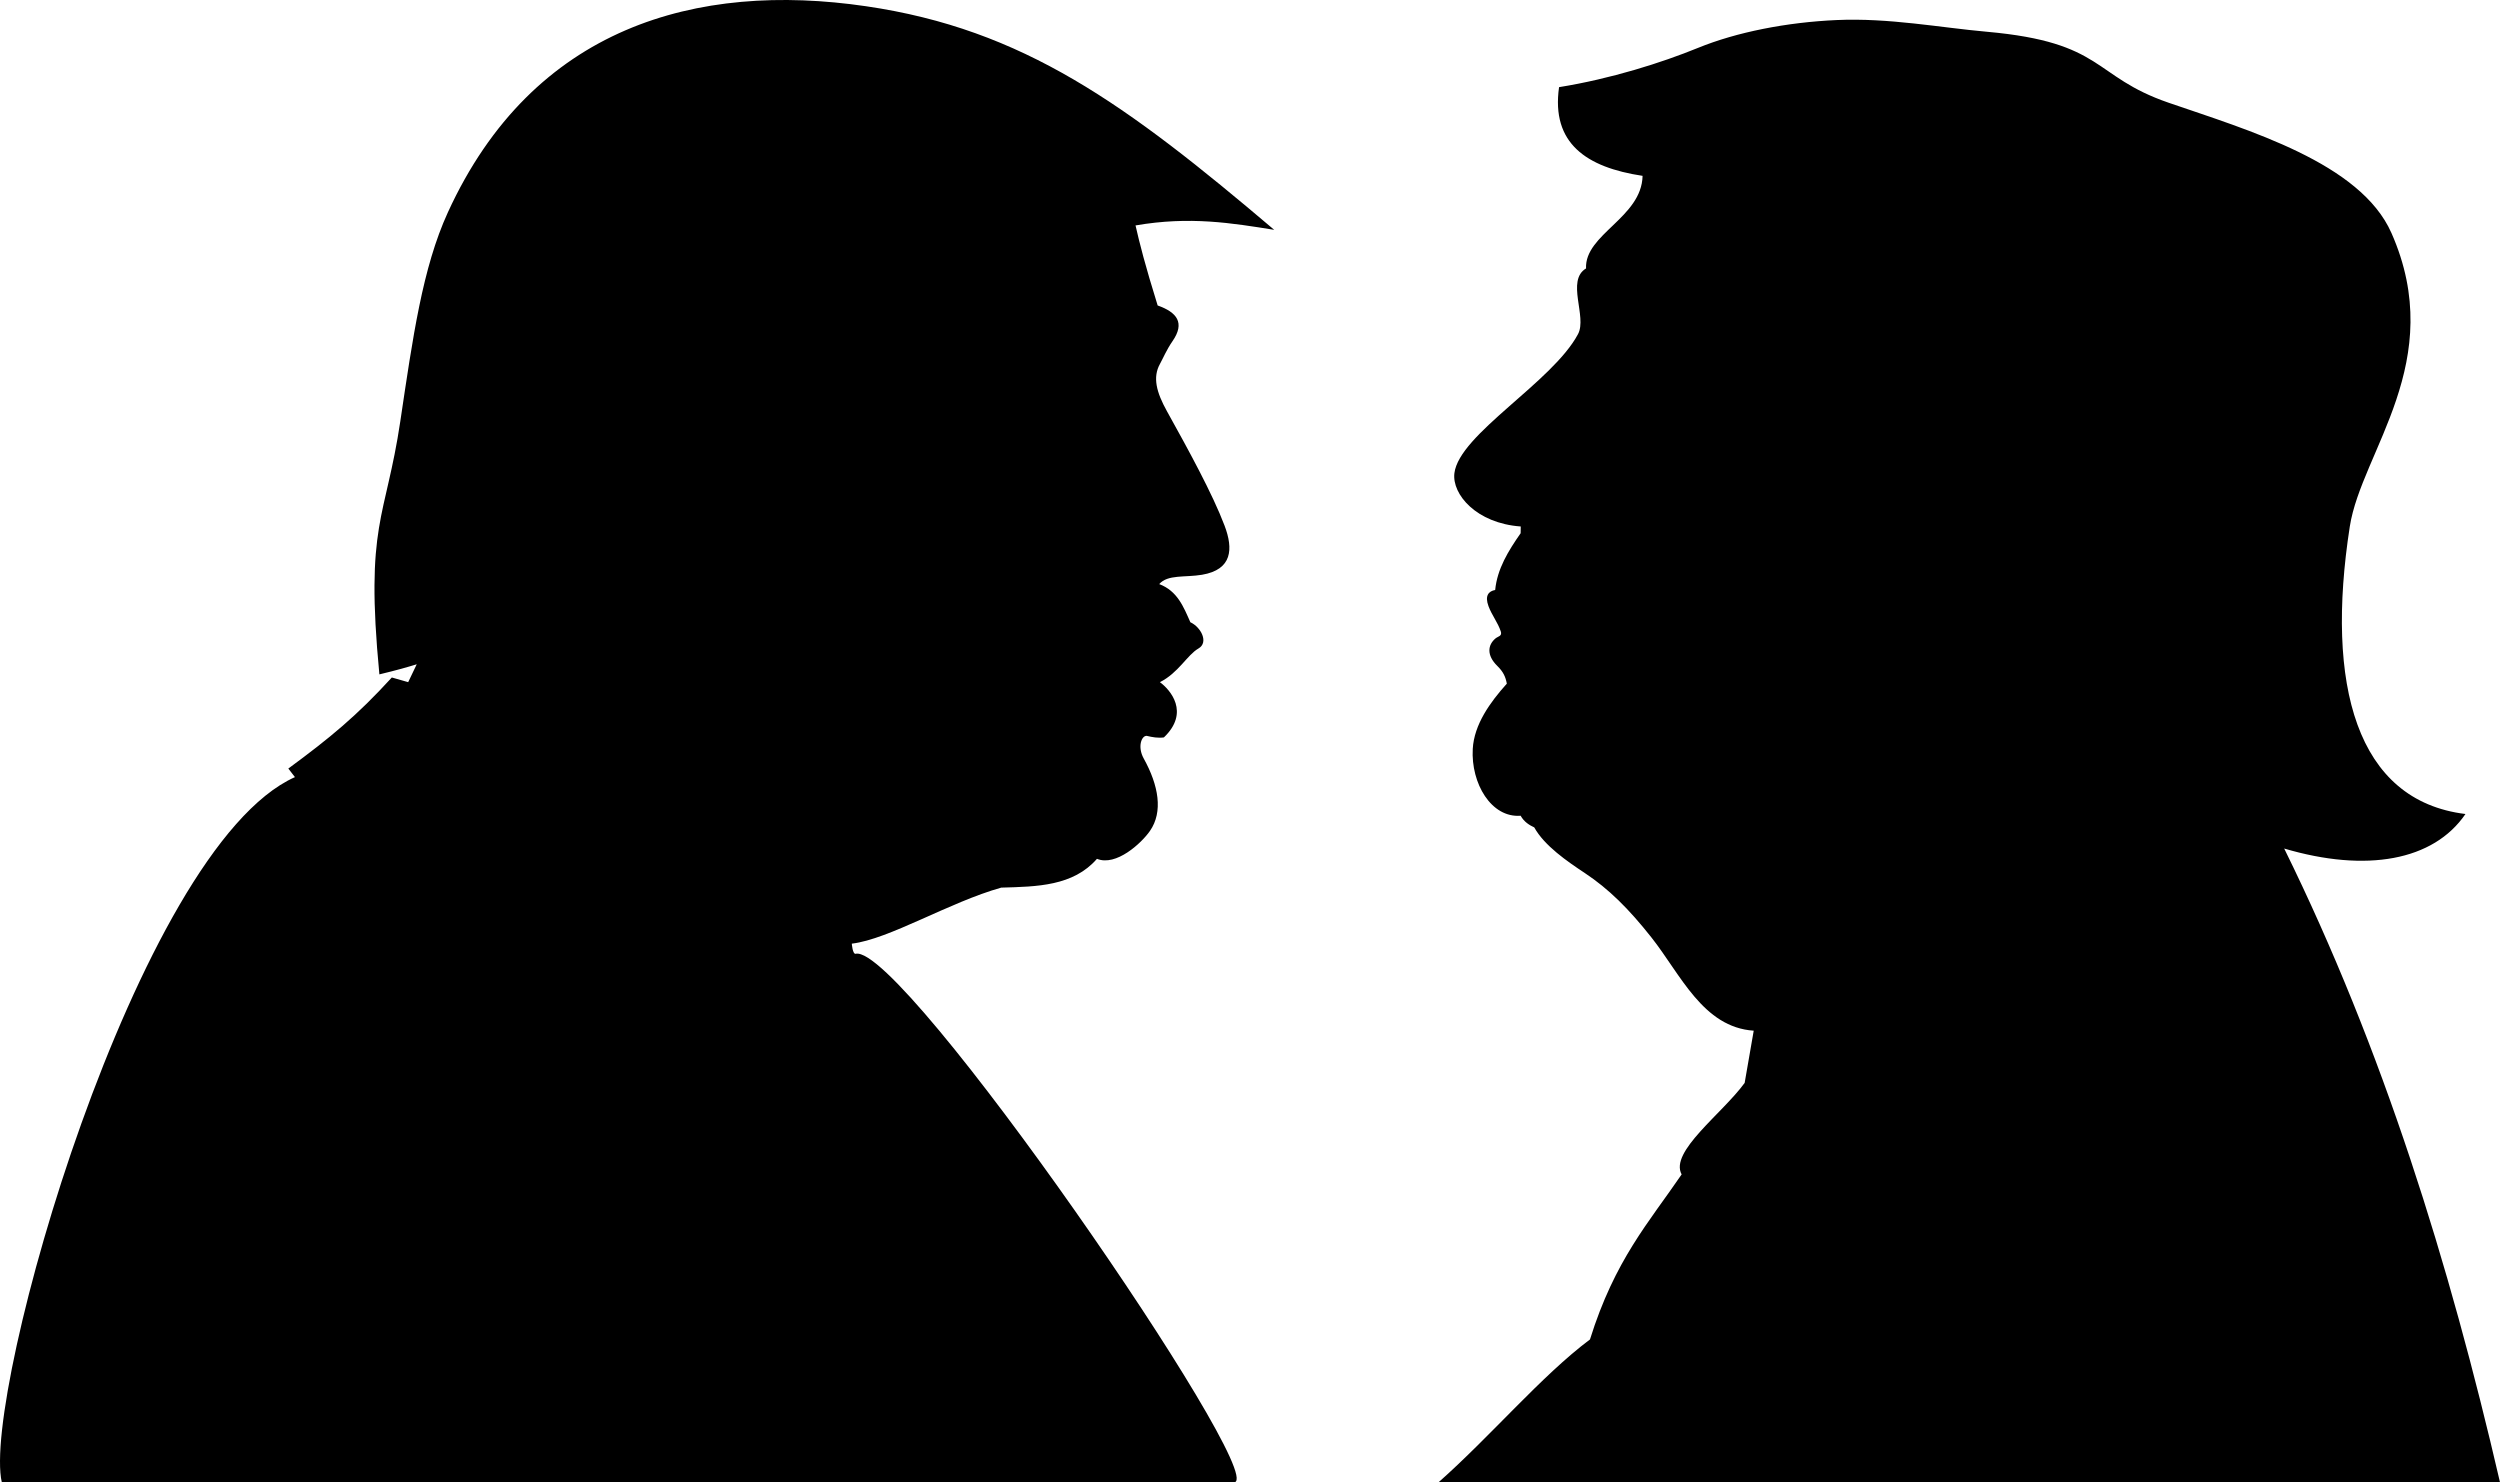
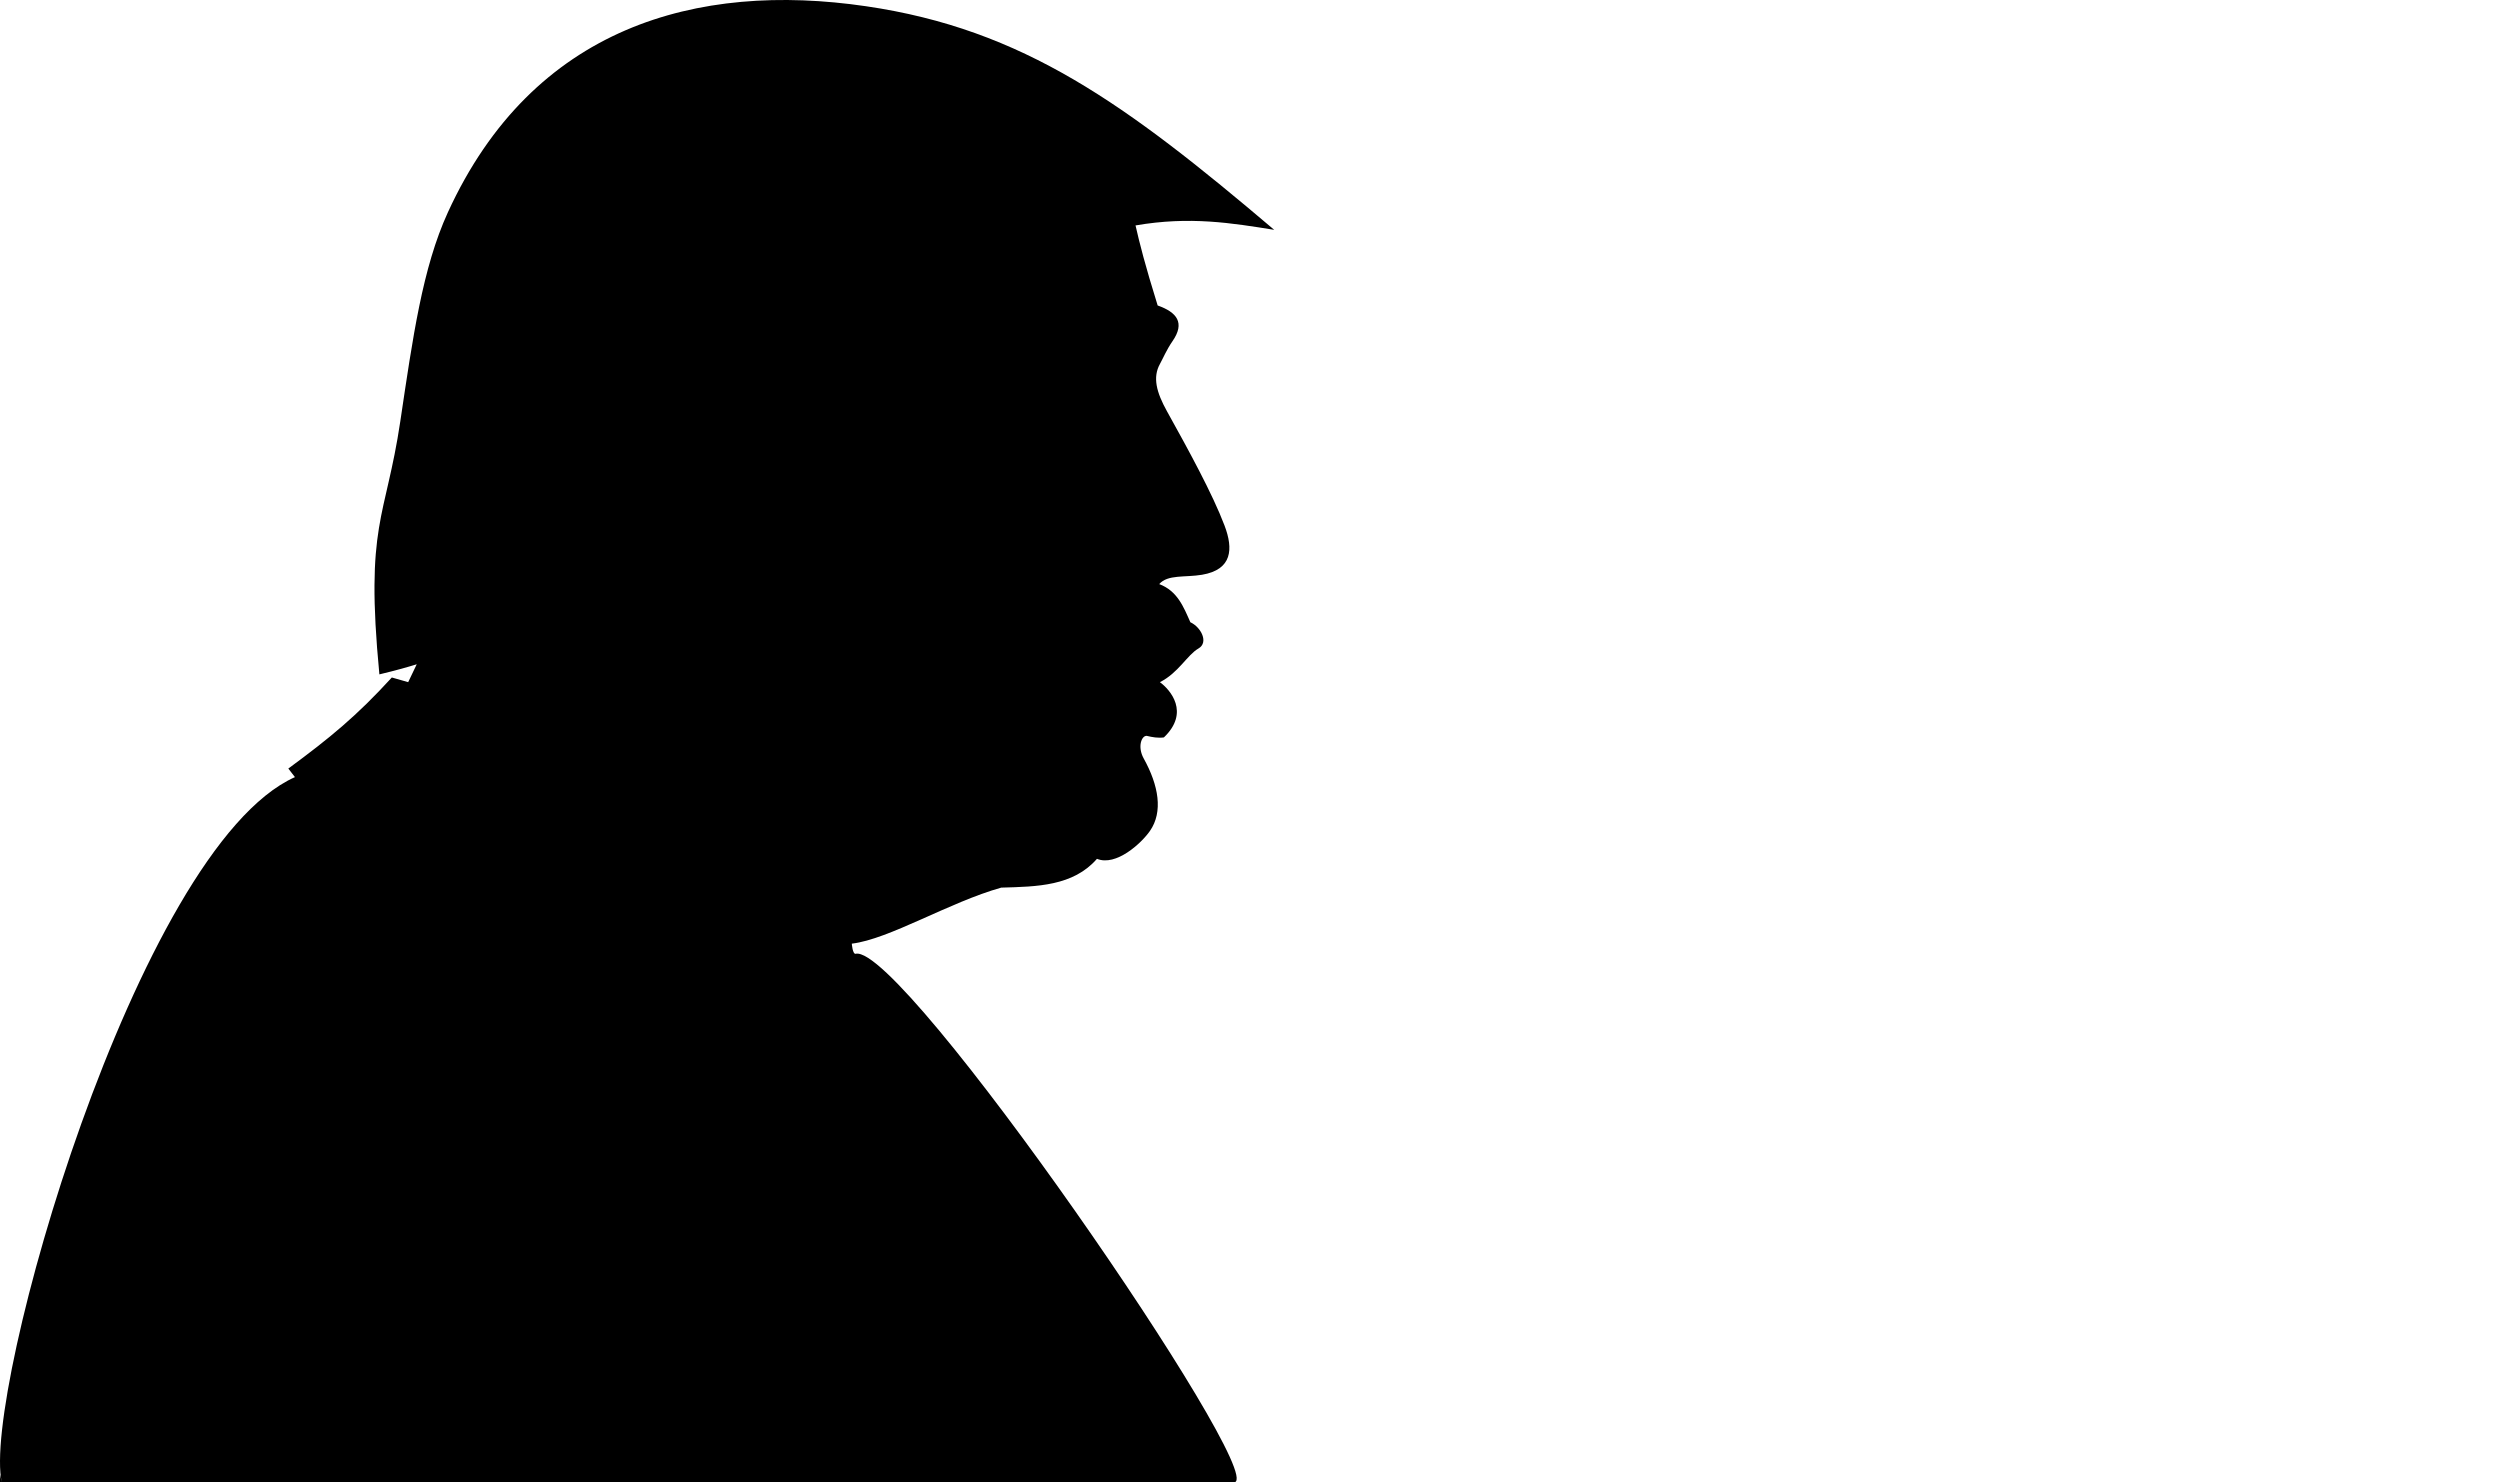
<svg xmlns="http://www.w3.org/2000/svg" width="853.333" height="505.957" viewBox="0 0 800 474.335">
-   <path d="M.58 474.335c-6.53-28.046 43.167-202.967 93.803-225.66l-2.117-2.74c13.344-9.82 21.9-16.857 33.123-29.139l5.23 1.495 2.74-5.728c-2.898.898-6.268 1.874-11.955 3.237-4.633-48.22 2.017-49.59 6.693-80.967 4.005-26.868 7.096-49.12 15.223-66.873C170.552 8.47 223.062-5.916 277.09 1.99c50.514 7.393 83.246 31.33 130.658 71.558-13.524-2.161-26.972-4.423-44.378-1.409 1.295 5.697 3.001 12.49 7.08 25.612 6.127 2.165 8.86 5.512 4.732 11.456-1.88 2.71-3.072 5.587-3.984 7.223-2.403 4.307-1.159 9.072 2.241 15.192 6.8 12.237 14.573 26.404 18.43 36.61 2.804 7.419 2.489 14.042-7.223 15.69-5.398.915-10.971-.154-13.697 2.988 5.822 2.192 7.784 7.278 9.961 12.203 3.452 1.595 5.917 6.488 2.607 8.395-3.61 2.079-6.44 7.833-12.35 10.782 3.302 2.42 9.67 9.67 1.276 17.682-1.826.253-3.653-.053-5.48-.498-1.646-.131-3.065 3.474-.978 7.24 4.788 8.636 6.242 17.054 2.008 23.169-2.728 3.94-10.853 11.438-16.968 8.94-7.602 8.725-19.148 8.904-30.633 9.215-16.595 4.664-35.863 16.508-47.817 17.931 0 0 .244 3.463 1.246 3.238 15.006-3.375 131.681 166.316 121.262 169.127zM800 474.335c-16.226-70.087-37.432-138.6-69.06-202.803 26.272 7.759 47.76 3.935 58.01-11.05-34.977-4.286-44.87-41.365-37.016-91.987 3.721-23.981 31.486-52.828 13.32-93.95-9.921-22.458-45.754-32.874-71.33-41.684-24.513-8.443-20.266-19.319-58.121-22.699-15.04-1.343-31.362-4.493-48.11-3.745-15.88.71-31.904 3.839-44.32 8.903-11.645 4.75-27.89 9.903-44.474 12.569-2.552 17.955 8.71 25.671 26.727 28.383-.3 13.398-18.565 18.647-18.094 29.627-6.465 3.882.393 15.423-2.555 20.994-8.127 15.359-38.067 32.06-39.572 44.544-.81 6.727 7.021 16.025 21.233 17.037l-.032 2.161c-3.957 5.664-7.488 11.4-8.149 18.163-2.088.365-3.386 1.819-2.14 5.18 1.067 2.88 2.984 5.205 3.936 8.08.503 1.521-.875 1.56-1.658 2.21-2.568 2.131-2.914 5.436.553 8.84 1.9 1.864 2.638 3.474 3.038 5.662-5.343 5.948-10.462 13.048-10.902 20.857-.622 11.06 5.923 22.154 15.322 21.408 1.102 1.998 2.875 3.05 4.351 3.729 3.269 5.893 10.53 10.861 16.23 14.64 7.57 5.022 13.978 11.353 21.27 20.58 9.316 11.791 16.496 28.766 32.734 29.834l-2.9 16.713c-7.186 9.87-24.124 22.033-20.166 29.28-10.468 15.346-21.374 27.319-29.33 52.811-15.542 11.642-31.61 30.793-48.462 45.713z" />
+   <path d="M.58 474.335c-6.53-28.046 43.167-202.967 93.803-225.66l-2.117-2.74c13.344-9.82 21.9-16.857 33.123-29.139l5.23 1.495 2.74-5.728c-2.898.898-6.268 1.874-11.955 3.237-4.633-48.22 2.017-49.59 6.693-80.967 4.005-26.868 7.096-49.12 15.223-66.873C170.552 8.47 223.062-5.916 277.09 1.99c50.514 7.393 83.246 31.33 130.658 71.558-13.524-2.161-26.972-4.423-44.378-1.409 1.295 5.697 3.001 12.49 7.08 25.612 6.127 2.165 8.86 5.512 4.732 11.456-1.88 2.71-3.072 5.587-3.984 7.223-2.403 4.307-1.159 9.072 2.241 15.192 6.8 12.237 14.573 26.404 18.43 36.61 2.804 7.419 2.489 14.042-7.223 15.69-5.398.915-10.971-.154-13.697 2.988 5.822 2.192 7.784 7.278 9.961 12.203 3.452 1.595 5.917 6.488 2.607 8.395-3.61 2.079-6.44 7.833-12.35 10.782 3.302 2.42 9.67 9.67 1.276 17.682-1.826.253-3.653-.053-5.48-.498-1.646-.131-3.065 3.474-.978 7.24 4.788 8.636 6.242 17.054 2.008 23.169-2.728 3.94-10.853 11.438-16.968 8.94-7.602 8.725-19.148 8.904-30.633 9.215-16.595 4.664-35.863 16.508-47.817 17.931 0 0 .244 3.463 1.246 3.238 15.006-3.375 131.681 166.316 121.262 169.127zc-16.226-70.087-37.432-138.6-69.06-202.803 26.272 7.759 47.76 3.935 58.01-11.05-34.977-4.286-44.87-41.365-37.016-91.987 3.721-23.981 31.486-52.828 13.32-93.95-9.921-22.458-45.754-32.874-71.33-41.684-24.513-8.443-20.266-19.319-58.121-22.699-15.04-1.343-31.362-4.493-48.11-3.745-15.88.71-31.904 3.839-44.32 8.903-11.645 4.75-27.89 9.903-44.474 12.569-2.552 17.955 8.71 25.671 26.727 28.383-.3 13.398-18.565 18.647-18.094 29.627-6.465 3.882.393 15.423-2.555 20.994-8.127 15.359-38.067 32.06-39.572 44.544-.81 6.727 7.021 16.025 21.233 17.037l-.032 2.161c-3.957 5.664-7.488 11.4-8.149 18.163-2.088.365-3.386 1.819-2.14 5.18 1.067 2.88 2.984 5.205 3.936 8.08.503 1.521-.875 1.56-1.658 2.21-2.568 2.131-2.914 5.436.553 8.84 1.9 1.864 2.638 3.474 3.038 5.662-5.343 5.948-10.462 13.048-10.902 20.857-.622 11.06 5.923 22.154 15.322 21.408 1.102 1.998 2.875 3.05 4.351 3.729 3.269 5.893 10.53 10.861 16.23 14.64 7.57 5.022 13.978 11.353 21.27 20.58 9.316 11.791 16.496 28.766 32.734 29.834l-2.9 16.713c-7.186 9.87-24.124 22.033-20.166 29.28-10.468 15.346-21.374 27.319-29.33 52.811-15.542 11.642-31.61 30.793-48.462 45.713z" />
</svg>